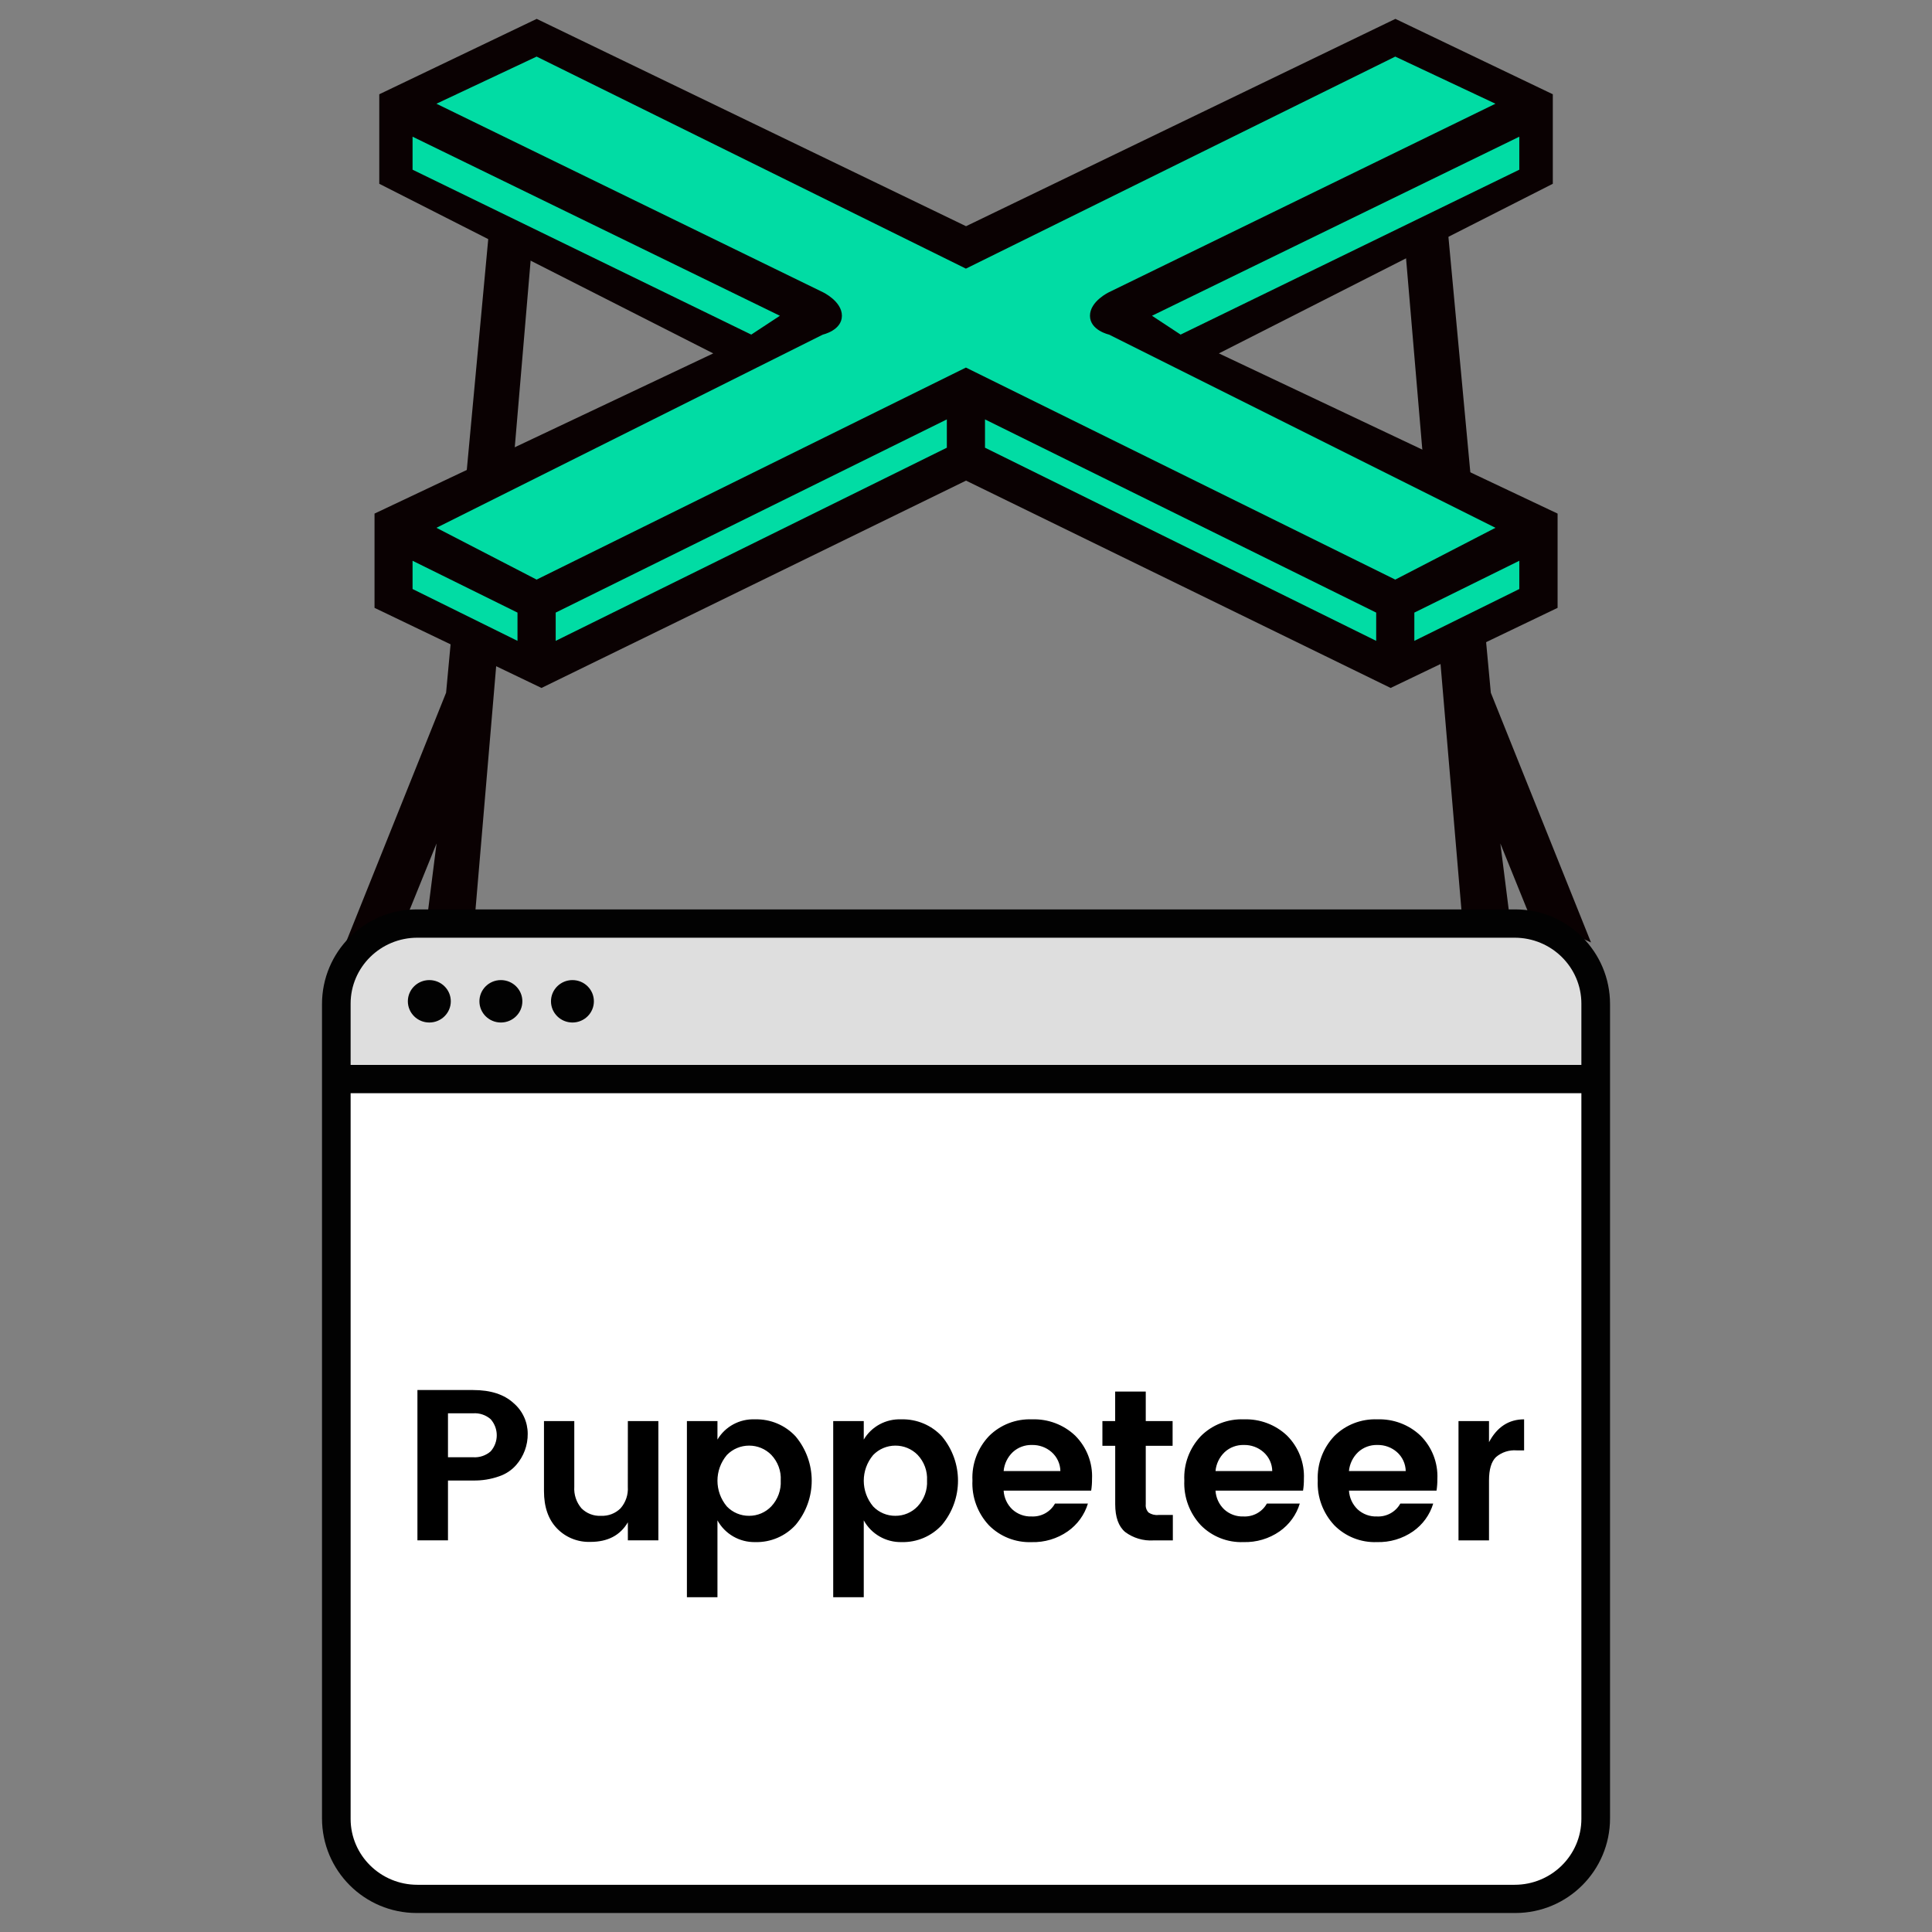
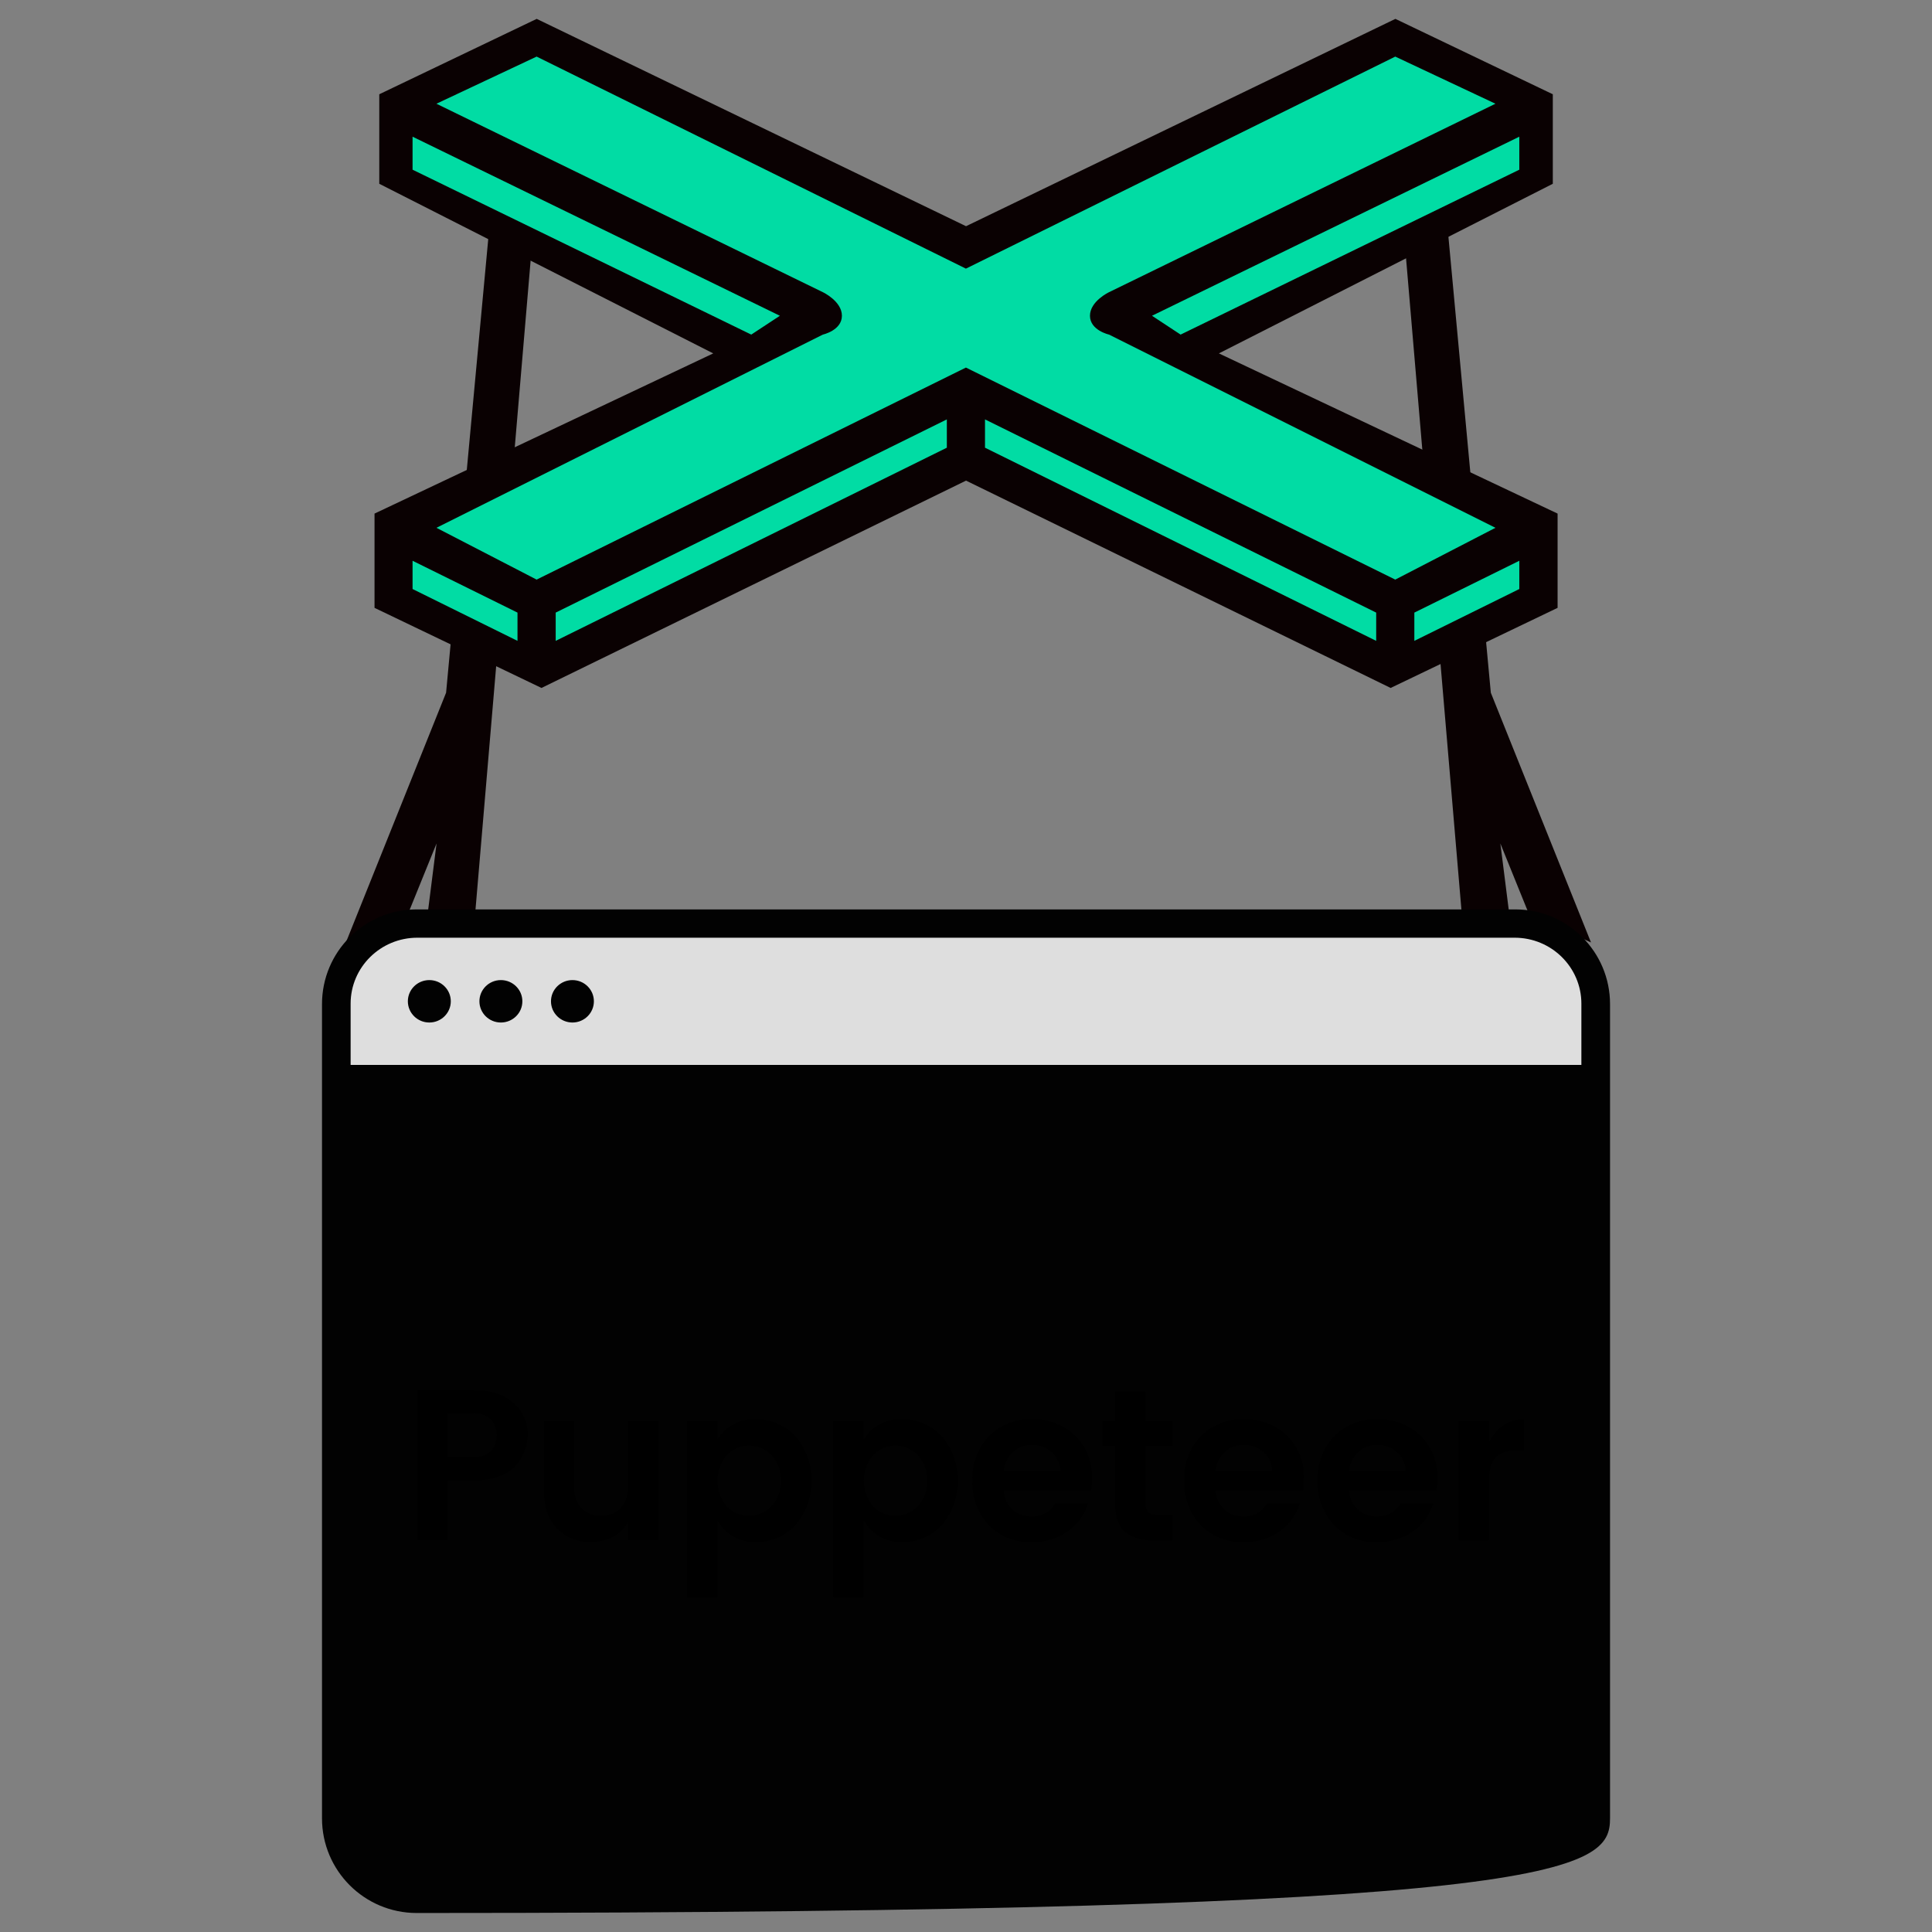
<svg xmlns="http://www.w3.org/2000/svg" width="48" height="48" viewBox="0 0 48 48" fill="none">
  <rect x="0" y="0" width="48" height="48" fill="#808080" stroke="none" />
  <path fill-rule="evenodd" clip-rule="evenodd" d="M37.987 22.712L37.276 20.956L37.513 22.829H36.328L34.905 6.089L35.972 5.738L37.039 17.21L39.528 23.415L37.987 22.712ZM10.609 22.829L10.846 20.956L10.134 22.712L8.594 23.415L11.083 17.21L12.149 5.738L13.216 6.089L11.794 22.829H10.609Z" fill="#0A0102" />
-   <path d="M37.648 22.594H10.353C9.053 22.594 8 23.647 8 24.947V45.175C8 46.475 9.053 47.528 10.353 47.528H37.648C38.947 47.528 40.001 46.475 40.001 45.175V24.947C40.001 23.647 38.947 22.594 37.648 22.594Z" fill="#020202" />
+   <path d="M37.648 22.594H10.353C9.053 22.594 8 23.647 8 24.947V45.175C8 46.475 9.053 47.528 10.353 47.528C38.947 47.528 40.001 46.475 40.001 45.175V24.947C40.001 23.647 38.947 22.594 37.648 22.594Z" fill="#020202" />
  <path fill-rule="evenodd" clip-rule="evenodd" d="M8.711 26.458V24.936C8.711 24.031 9.454 23.297 10.37 23.297H37.63C38.546 23.297 39.289 24.031 39.289 24.936V26.458H8.711ZM10.666 24.35C10.372 24.35 10.133 24.586 10.133 24.877C10.133 25.168 10.372 25.404 10.666 25.404C10.961 25.404 11.2 25.168 11.2 24.877C11.2 24.586 10.961 24.35 10.666 24.35ZM12.444 24.35C12.15 24.35 11.911 24.586 11.911 24.877C11.911 25.168 12.15 25.404 12.444 25.404C12.739 25.404 12.978 25.168 12.978 24.877C12.978 24.586 12.739 24.35 12.444 24.35ZM14.222 24.35C13.928 24.35 13.689 24.586 13.689 24.877C13.689 25.168 13.928 25.404 14.222 25.404C14.517 25.404 14.755 25.168 14.755 24.877C14.755 24.586 14.517 24.35 14.222 24.35Z" fill="#DEDEDE" />
-   <path d="M8.711 27.16H39.289V45.188C39.289 46.093 38.546 46.827 37.63 46.827H10.37C9.454 46.827 8.711 46.093 8.711 45.188V27.16Z" fill="white" />
  <path d="M13.111 35.621C13.111 35.329 12.983 35.05 12.759 34.859C12.524 34.643 12.189 34.535 11.755 34.535H10.371V38.27H11.13V36.783H11.754C11.975 36.787 12.195 36.752 12.403 36.678C12.566 36.623 12.712 36.526 12.825 36.397C13.013 36.181 13.114 35.906 13.111 35.621ZM11.13 35.113H11.755C11.914 35.102 12.071 35.155 12.191 35.26C12.392 35.489 12.392 35.829 12.191 36.058C12.071 36.163 11.914 36.216 11.755 36.205H11.13V35.113ZM15.598 36.938C15.611 37.133 15.547 37.325 15.418 37.473C15.29 37.601 15.113 37.669 14.931 37.66C14.75 37.67 14.573 37.601 14.446 37.473C14.319 37.324 14.255 37.132 14.268 36.938V35.306H13.515V37.045C13.515 37.441 13.623 37.751 13.838 37.973C14.053 38.197 14.355 38.318 14.668 38.308C15.098 38.308 15.409 38.146 15.599 37.821V38.27H16.357V35.306H15.599L15.598 36.938ZM18.611 37.66C18.402 37.662 18.202 37.577 18.059 37.428C17.747 37.057 17.747 36.519 18.059 36.149C18.203 36 18.402 35.916 18.61 35.916C18.819 35.915 19.018 35.998 19.163 36.146C19.326 36.318 19.411 36.548 19.397 36.783C19.41 37.019 19.326 37.251 19.163 37.425C19.02 37.576 18.82 37.661 18.611 37.66ZM17.825 35.306H17.066V39.683H17.825V37.773C18.011 38.112 18.373 38.321 18.764 38.313C19.146 38.323 19.513 38.166 19.768 37.885C20.3 37.247 20.3 36.327 19.768 35.688C19.51 35.408 19.14 35.252 18.756 35.263C18.375 35.248 18.017 35.441 17.825 35.766V35.306ZM22.246 37.66C22.037 37.662 21.837 37.577 21.694 37.428C21.382 37.057 21.382 36.519 21.694 36.149C21.838 36 22.037 35.916 22.245 35.916C22.453 35.915 22.653 35.998 22.798 36.146C22.961 36.318 23.045 36.548 23.032 36.783C23.045 37.019 22.96 37.251 22.798 37.425C22.655 37.576 22.455 37.661 22.246 37.66ZM21.46 35.306H20.701V39.683H21.46V37.773C21.646 38.112 22.008 38.321 22.399 38.313C22.781 38.323 23.148 38.166 23.403 37.885C23.934 37.247 23.934 36.327 23.403 35.688C23.145 35.408 22.775 35.252 22.391 35.263C22.01 35.248 21.652 35.441 21.46 35.766V35.306ZM26.528 38.046C26.768 37.878 26.945 37.634 27.029 37.355H26.211C26.096 37.564 25.87 37.688 25.63 37.676C25.452 37.683 25.28 37.619 25.15 37.5C25.022 37.377 24.945 37.211 24.935 37.034H27.11C27.125 36.939 27.132 36.842 27.131 36.745C27.151 36.344 26.998 35.953 26.712 35.667C26.424 35.394 26.036 35.249 25.638 35.263C25.239 35.248 24.853 35.398 24.572 35.678C24.289 35.976 24.14 36.374 24.16 36.783C24.14 37.192 24.287 37.592 24.568 37.894C24.846 38.176 25.231 38.328 25.629 38.314C25.95 38.323 26.266 38.229 26.528 38.046ZM26.345 36.548H24.935C24.951 36.369 25.032 36.202 25.163 36.077C25.293 35.958 25.464 35.895 25.64 35.9C25.819 35.896 25.993 35.959 26.127 36.077C26.263 36.197 26.342 36.368 26.345 36.548ZM28.535 37.578C28.483 37.522 28.458 37.447 28.466 37.372V35.921H29.133V35.306H28.466V34.573H27.706V35.306H27.389V35.921H27.707V37.371C27.707 37.692 27.789 37.923 27.954 38.062C28.156 38.213 28.407 38.287 28.66 38.271H29.139V37.639H28.778C28.692 37.648 28.607 37.626 28.535 37.578ZM31.792 38.046C32.032 37.878 32.209 37.634 32.293 37.355H31.475C31.36 37.564 31.134 37.688 30.893 37.676C30.716 37.683 30.544 37.619 30.414 37.5C30.286 37.377 30.209 37.211 30.199 37.034H32.374C32.389 36.939 32.396 36.842 32.395 36.745C32.414 36.344 32.262 35.953 31.976 35.667C31.688 35.394 31.3 35.249 30.901 35.263C30.503 35.248 30.117 35.398 29.836 35.678C29.553 35.976 29.404 36.374 29.424 36.783C29.405 37.192 29.552 37.592 29.833 37.893C30.11 38.175 30.496 38.328 30.893 38.313C31.214 38.322 31.53 38.229 31.792 38.046ZM31.609 36.548H30.199C30.215 36.369 30.296 36.202 30.427 36.077C30.556 35.958 30.728 35.895 30.904 35.9C31.083 35.896 31.257 35.959 31.391 36.077C31.527 36.197 31.606 36.367 31.609 36.548ZM35.108 38.046C35.348 37.878 35.525 37.634 35.608 37.355H34.791C34.675 37.564 34.449 37.688 34.209 37.676C34.032 37.683 33.86 37.619 33.73 37.5C33.602 37.377 33.525 37.211 33.515 37.034H35.69C35.705 36.939 35.712 36.842 35.711 36.745C35.73 36.344 35.578 35.953 35.291 35.667C35.003 35.394 34.616 35.249 34.217 35.263C33.819 35.248 33.432 35.398 33.151 35.678C32.868 35.976 32.72 36.374 32.739 36.783C32.72 37.192 32.868 37.592 33.149 37.893C33.426 38.175 33.811 38.328 34.209 38.313C34.53 38.322 34.845 38.229 35.108 38.046ZM34.925 36.548H33.514C33.531 36.369 33.612 36.202 33.743 36.077C33.872 35.958 34.044 35.895 34.22 35.9C34.399 35.896 34.573 35.959 34.707 36.077C34.843 36.197 34.921 36.368 34.925 36.548ZM36.236 35.306V38.271H36.994V36.783C36.994 36.508 37.051 36.315 37.166 36.202C37.307 36.081 37.491 36.02 37.678 36.034H37.866V35.263C37.486 35.263 37.195 35.452 36.994 35.83V35.306L36.236 35.306Z" fill="black" />
  <path fill-rule="evenodd" clip-rule="evenodd" d="M38.698 15.102L34.55 17.092L24.001 11.941L13.453 17.092L9.305 15.102V12.76L17.72 8.78L9.423 4.566V2.342L13.334 0.469L24.001 5.62L34.668 0.469L38.579 2.342V4.566L30.283 8.78L38.698 12.76V15.102Z" fill="#0A0102" />
  <path fill-rule="evenodd" clip-rule="evenodd" d="M35.139 15.922V15.22L37.747 13.932V14.634L35.139 15.922ZM28.621 7.845L37.747 3.396V4.216L29.332 8.313L28.621 7.845ZM27.08 7.845C27.08 8.208 27.554 8.313 27.554 8.313L37.154 13.113L34.665 14.4L23.998 9.132L13.332 14.4L10.843 13.113L20.443 8.313C20.443 8.313 20.917 8.208 20.917 7.845C20.917 7.482 20.443 7.259 20.443 7.259L10.843 2.577L13.332 1.406L23.998 6.674L34.665 1.406L37.154 2.577L27.554 7.259C27.554 7.259 27.08 7.482 27.08 7.845ZM18.665 8.313L10.25 4.216V3.396L19.376 7.845L18.665 8.313ZM12.857 15.922L10.25 14.634V13.932L12.857 15.22V15.922ZM23.524 11.123L13.806 15.922V15.22L23.524 10.42V11.123ZM34.191 15.922L24.472 11.123V10.42L34.191 15.22V15.922Z" fill="#01DCA4" />
</svg>